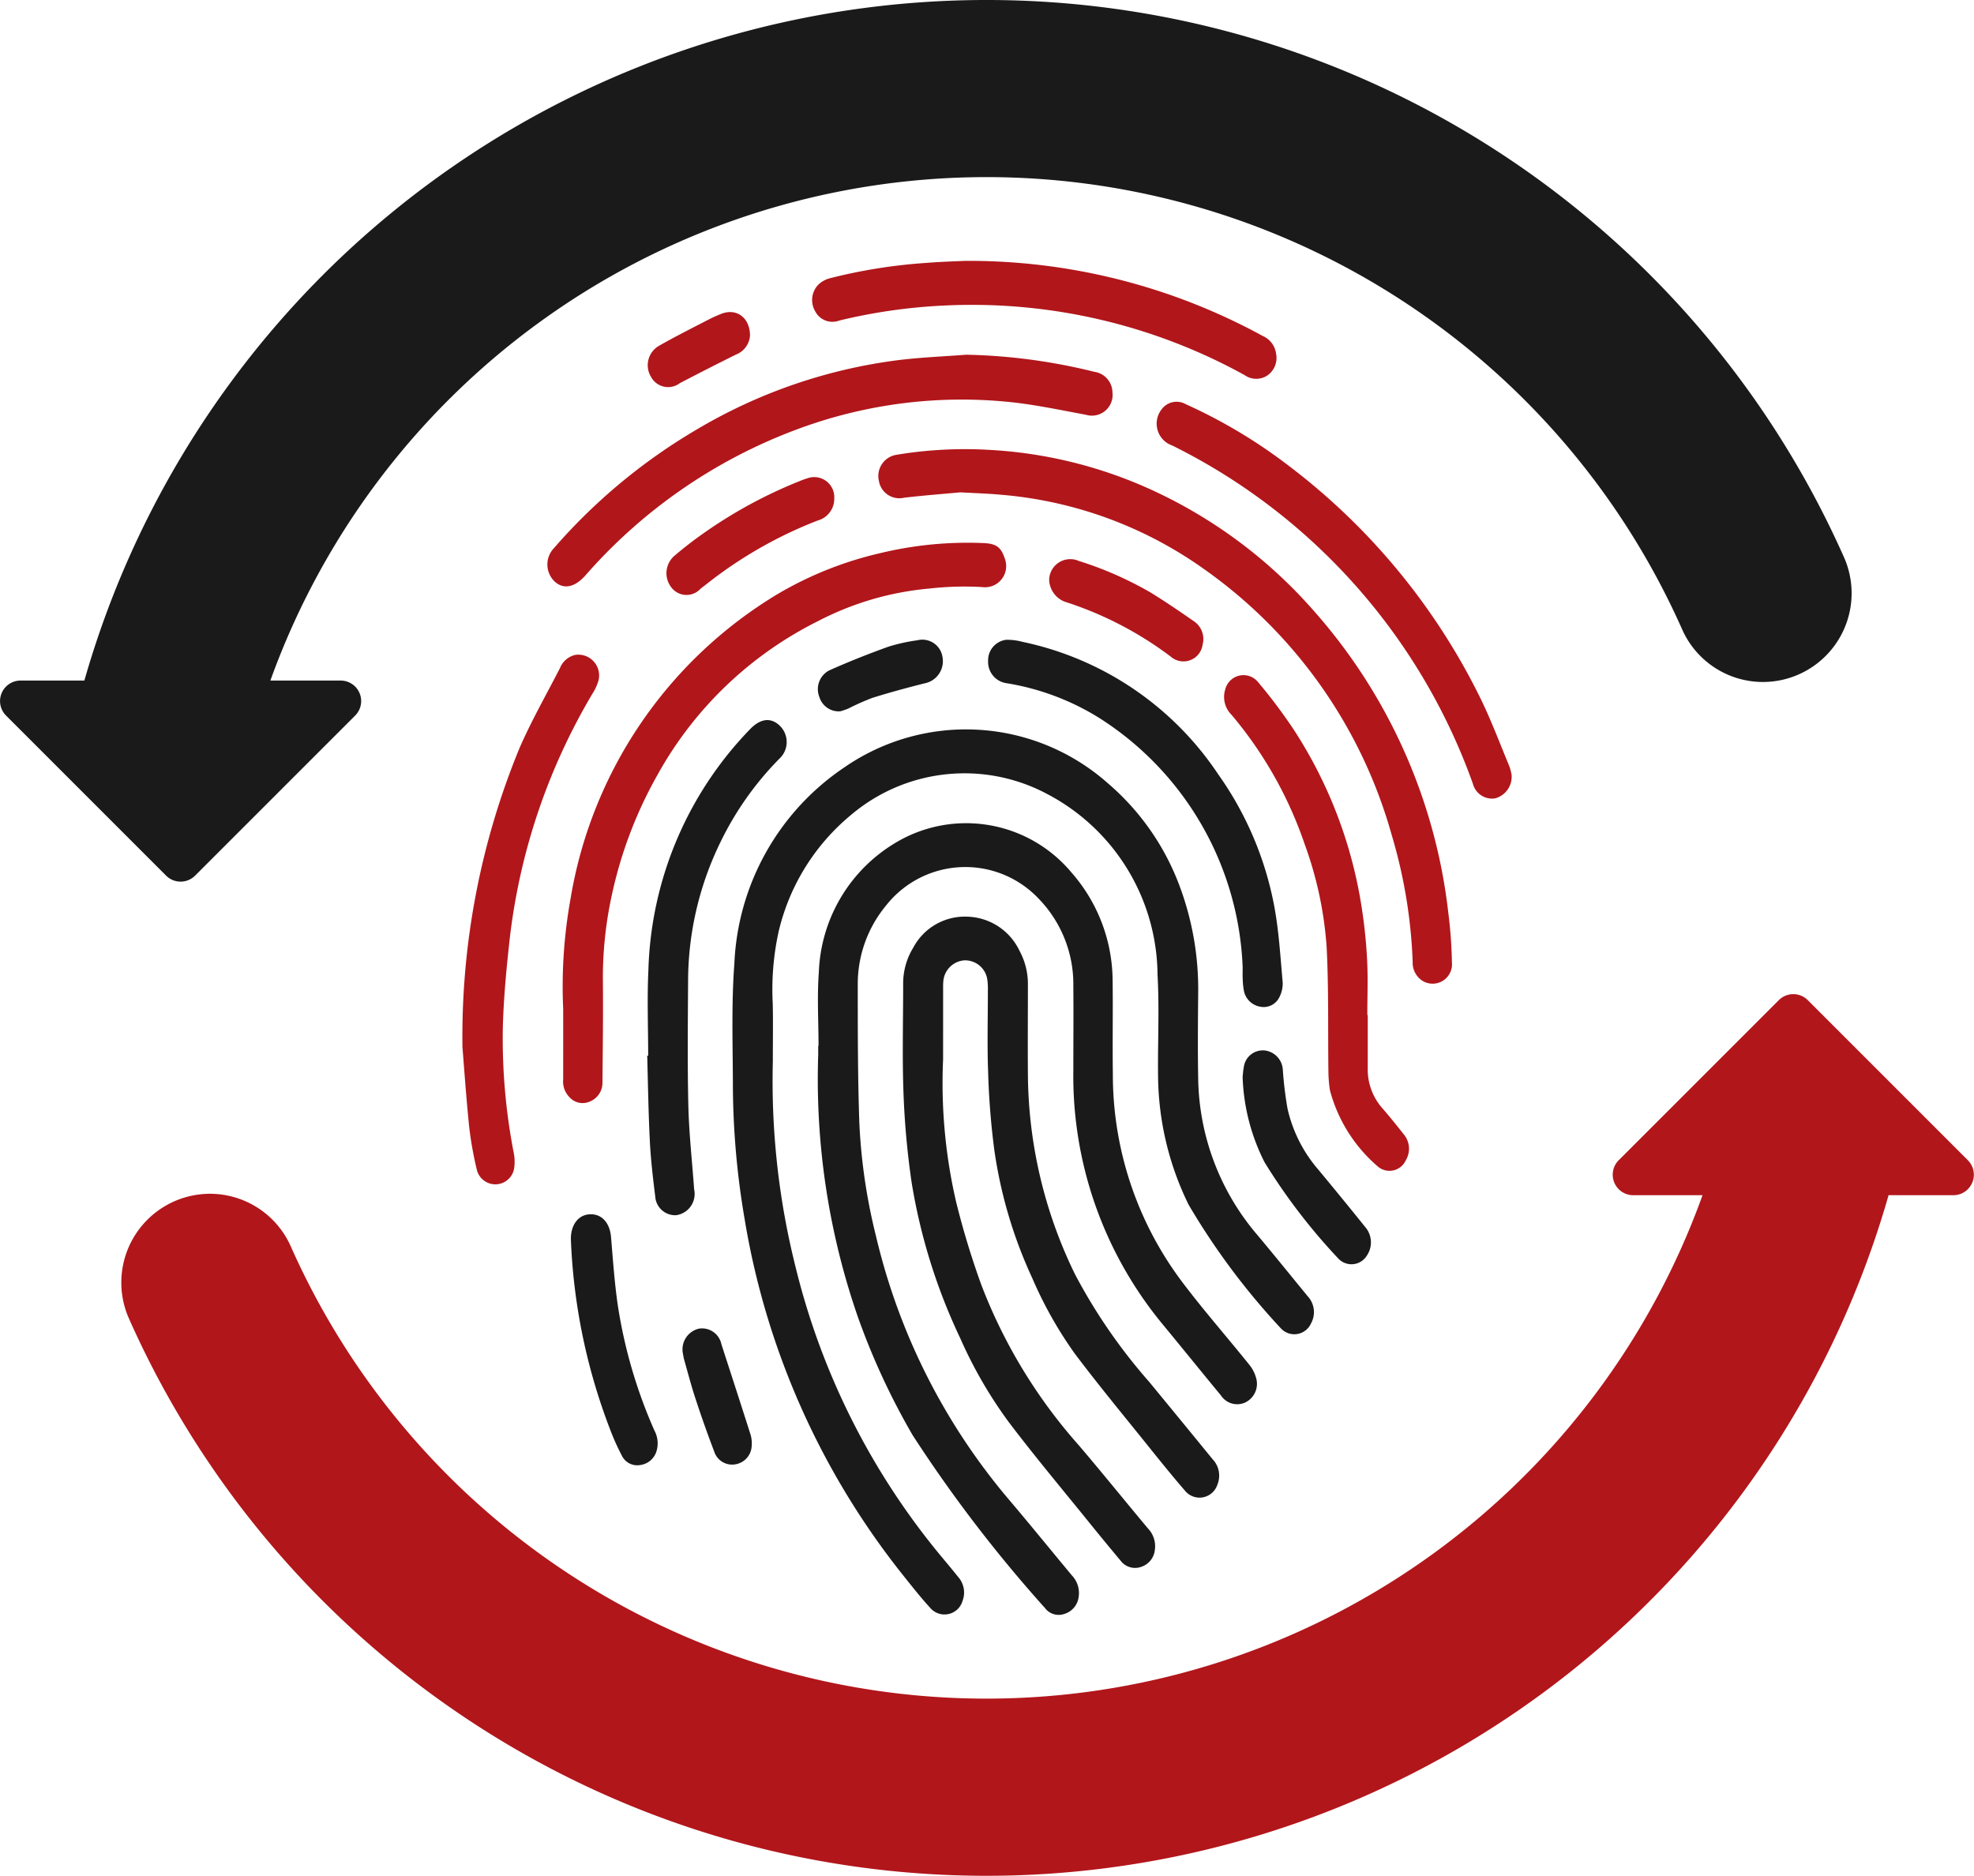
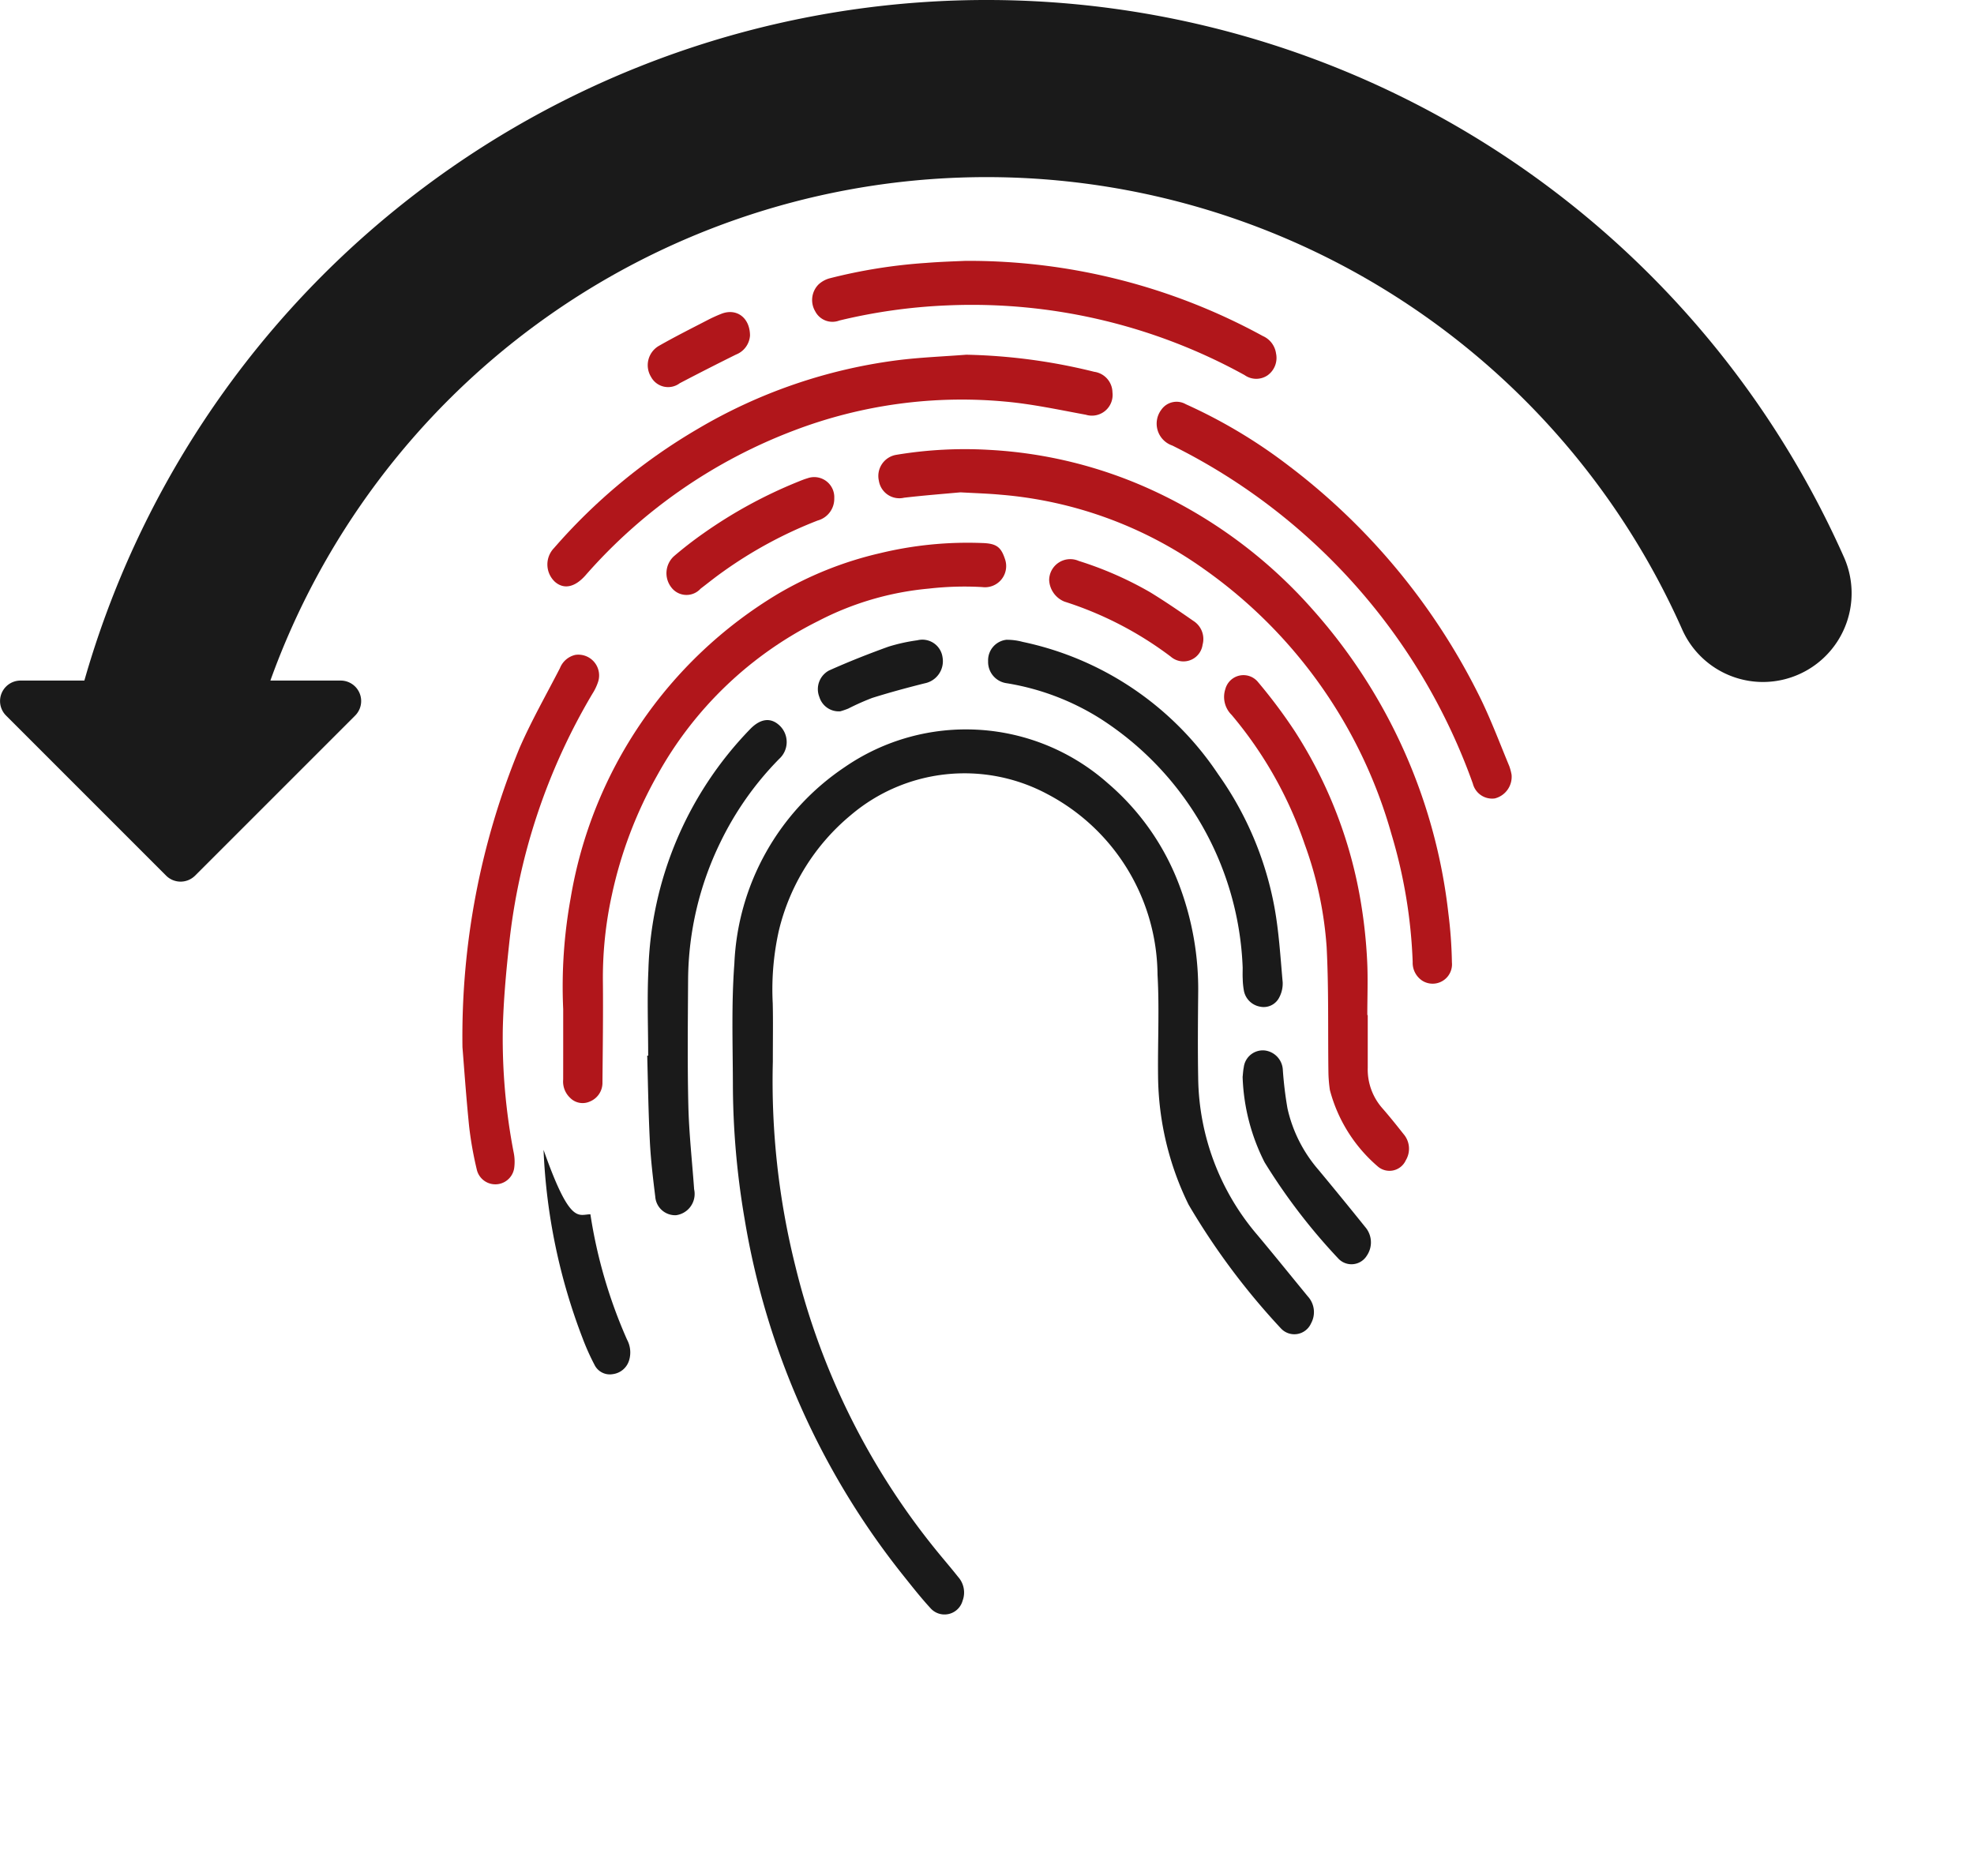
<svg xmlns="http://www.w3.org/2000/svg" width="73.661" height="70" viewBox="0 0 73.661 70">
  <g id="Group_158" data-name="Group 158" transform="translate(-923.169 -1839.48)">
    <g id="Group_156" data-name="Group 156">
      <g id="Group_155" data-name="Group 155">
        <path id="Path_300" data-name="Path 300" d="M952.008,1879.1a28.466,28.466,0,0,0,.847,7.656,26.89,26.89,0,0,0,5.439,10.807c.21.253.42.5.625.76a.872.872,0,0,1,.17.891.7.7,0,0,1-1.207.269c-.355-.386-.679-.8-1.007-1.21a28.848,28.848,0,0,1-5.922-13.313,30.108,30.108,0,0,1-.436-5.059c-.005-1.486-.057-2.979.055-4.458a9.307,9.307,0,0,1,4.121-7.338,7.978,7.978,0,0,1,9.821.608,9.32,9.32,0,0,1,2.674,3.835,11,11,0,0,1,.692,4.011c-.01,1.05-.019,2.1,0,3.15a9.18,9.18,0,0,0,2.215,5.865c.632.754,1.249,1.521,1.874,2.282a.868.868,0,0,1,.123,1.007.682.682,0,0,1-1.126.188,26.265,26.265,0,0,1-3.444-4.616,11.1,11.1,0,0,1-1.139-4.778c-.016-1.269.052-2.541-.02-3.8a7.679,7.679,0,0,0-4.125-6.751,6.551,6.551,0,0,0-7.316.788,8.03,8.03,0,0,0-2.692,4.325,10.045,10.045,0,0,0-.226,2.7C952.02,1877.558,952.008,1878.193,952.008,1879.1Z" fill="#1a1a1a" />
-         <path id="Path_301" data-name="Path 301" d="M953.713,1878.508c0-.918-.057-1.841.012-2.755a5.869,5.869,0,0,1,2.833-4.806,5.119,5.119,0,0,1,6.6,1.1,6.155,6.155,0,0,1,1.529,4.024c.016,1.159-.008,2.318.009,3.477a12.864,12.864,0,0,0,2.566,7.744c.8,1.065,1.684,2.069,2.519,3.109a1.354,1.354,0,0,1,.272.545.773.773,0,0,1-.426.875.724.724,0,0,1-.9-.27c-.71-.859-1.411-1.727-2.12-2.588a14.545,14.545,0,0,1-3.386-9.533c0-1.049.01-2.1,0-3.149a4.582,4.582,0,0,0-1.3-3.271,3.763,3.763,0,0,0-5.694.269,4.588,4.588,0,0,0-1.05,2.972c0,1.706,0,3.412.058,5.117a21.4,21.4,0,0,0,.623,4.244,23.521,23.521,0,0,0,5.024,9.905c.77.909,1.52,1.835,2.283,2.751a.954.954,0,0,1,.253.816.753.753,0,0,1-.52.619.64.64,0,0,1-.739-.22,51.751,51.751,0,0,1-4.938-6.452,26.264,26.264,0,0,1-2.047-4.426,27.091,27.091,0,0,1-1.473-9.771c0-.109,0-.218,0-.328Z" fill="#1a1a1a" />
-         <path id="Path_302" data-name="Path 302" d="M958.361,1879.016a19.677,19.677,0,0,0,.484,5.307,30.757,30.757,0,0,0,.941,3.1,19.5,19.5,0,0,0,3.638,5.99c.872,1.023,1.717,2.071,2.577,3.1a.957.957,0,0,1,.261.812.744.744,0,0,1-.512.627.676.676,0,0,1-.767-.234q-.579-.692-1.147-1.393c-1.01-1.25-2.043-2.482-3.014-3.762a16.492,16.492,0,0,1-1.821-3.144,21.608,21.608,0,0,1-1.817-5.831,30.805,30.805,0,0,1-.3-3.3c-.051-1.354-.012-2.712-.013-4.068a2.559,2.559,0,0,1,.376-1.375,2.181,2.181,0,0,1,2.03-1.157,2.223,2.223,0,0,1,1.933,1.268,2.608,2.608,0,0,1,.316,1.292c0,1.1-.009,2.21,0,3.314a17.213,17.213,0,0,0,1.757,7.47,20.623,20.623,0,0,0,2.763,4.009q1.188,1.443,2.371,2.892a.884.884,0,0,1,.181.946.7.7,0,0,1-1.218.221c-.465-.537-.911-1.091-1.356-1.645-.924-1.151-1.866-2.288-2.753-3.467a15.1,15.1,0,0,1-1.585-2.818,17.076,17.076,0,0,1-1.417-4.8,28.811,28.811,0,0,1-.228-2.907c-.038-1.005-.008-2.012-.009-3.018a2.571,2.571,0,0,0-.018-.393.838.838,0,0,0-.865-.734.85.85,0,0,0-.78.793c-.01.109-.007.219-.007.328Z" fill="#1a1a1a" />
        <path id="Path_303" data-name="Path 303" d="M959.007,1857.853c-.577.053-1.339.112-2.1.2a.773.773,0,0,1-.942-.631.8.8,0,0,1,.655-.97,15.569,15.569,0,0,1,3.464-.184,16.711,16.711,0,0,1,6.106,1.515,18.015,18.015,0,0,1,5.933,4.411,20.485,20.485,0,0,1,5.093,11.371,16.694,16.694,0,0,1,.132,1.83.723.723,0,0,1-1.107.681.8.8,0,0,1-.357-.7,18.935,18.935,0,0,0-.792-4.768,18.091,18.091,0,0,0-7.006-9.9,15.208,15.208,0,0,0-7.582-2.767C960.07,1857.9,959.633,1857.887,959.007,1857.853Z" fill="#b1161b" />
        <path id="Path_304" data-name="Path 304" d="M944.185,1877.137a18.445,18.445,0,0,1,.277-4.134,16.385,16.385,0,0,1,7.726-11.355,13.468,13.468,0,0,1,3.818-1.524,13.9,13.9,0,0,1,3.832-.379c.516.017.686.155.829.589a.79.79,0,0,1-.847,1.054,11.646,11.646,0,0,0-1.99.057,11.111,11.111,0,0,0-4.127,1.209,13.97,13.97,0,0,0-6.014,5.768,15.883,15.883,0,0,0-1.689,4.46,14.4,14.4,0,0,0-.333,3.282c.011,1.234-.006,2.469-.017,3.7a.753.753,0,0,1-.475.724.653.653,0,0,1-.73-.138.833.833,0,0,1-.261-.681C944.186,1878.974,944.185,1878.176,944.185,1877.137Z" fill="#b1161b" />
        <path id="Path_305" data-name="Path 305" d="M959.226,1852.717a21.475,21.475,0,0,1,4.773.637.788.788,0,0,1,.682.768.773.773,0,0,1-.994.835c-1-.184-2-.4-3-.49a17.558,17.558,0,0,0-7.861,1.067,19.536,19.536,0,0,0-7.816,5.424c-.388.435-.794.527-1.131.236a.884.884,0,0,1-.035-1.264,21.439,21.439,0,0,1,5.354-4.44,19.523,19.523,0,0,1,7.452-2.566C957.5,1852.816,958.366,1852.784,959.226,1852.717Z" fill="#b1161b" />
        <path id="Path_306" data-name="Path 306" d="M979.574,1868.389a.832.832,0,0,1-.624.886.742.742,0,0,1-.821-.553,22.54,22.54,0,0,0-11.215-12.616.863.863,0,0,1-.405-1.342.693.693,0,0,1,.909-.2,19.4,19.4,0,0,1,3.844,2.3,24.342,24.342,0,0,1,7.194,8.763c.383.8.694,1.626,1.033,2.443A1.97,1.97,0,0,1,979.574,1868.389Z" fill="#b1161b" />
        <path id="Path_307" data-name="Path 307" d="M940.426,1878.559a28.248,28.248,0,0,1,2.131-11.168c.444-1.019,1-1.991,1.508-2.981a.81.81,0,0,1,.577-.492.775.775,0,0,1,.833,1.042,1.925,1.925,0,0,1-.2.409,23.091,23.091,0,0,0-3.109,9.356c-.114,1.052-.211,2.111-.235,3.169a22.427,22.427,0,0,0,.4,4.564,1.742,1.742,0,0,1,.025.614.711.711,0,0,1-1.4.033,13.506,13.506,0,0,1-.28-1.58C940.559,1880.373,940.48,1879.218,940.426,1878.559Z" fill="#b1161b" />
        <path id="Path_308" data-name="Path 308" d="M974.207,1877.362c0,.656,0,1.312,0,1.967a2.188,2.188,0,0,0,.544,1.506c.273.312.533.637.79.963a.837.837,0,0,1,.086.981.668.668,0,0,1-1.056.221,5.647,5.647,0,0,1-1.777-2.844,5.228,5.228,0,0,1-.055-.717c-.02-1.541.014-3.084-.066-4.621a13.955,13.955,0,0,0-.819-3.834,14.955,14.955,0,0,0-2.726-4.825.941.941,0,0,1-.234-.966.7.7,0,0,1,1.224-.254,19.49,19.49,0,0,1,1.354,1.809,16.847,16.847,0,0,1,2.494,6.5,18.73,18.73,0,0,1,.217,2.048c.037.685.008,1.374.008,2.062Z" fill="#b1161b" />
        <path id="Path_309" data-name="Path 309" d="M947.356,1878.873c0-1.06-.043-2.123.008-3.181a13.459,13.459,0,0,1,3.794-9c.393-.408.783-.447,1.113-.126a.848.848,0,0,1-.025,1.233,11.671,11.671,0,0,0-2.2,3.122,11.854,11.854,0,0,0-1.2,5.091c-.009,1.574-.028,3.149.009,4.722.024,1.025.138,2.049.212,3.073,0,.054.017.108.02.162a.8.8,0,0,1-.687.859.744.744,0,0,1-.779-.687c-.083-.673-.164-1.347-.2-2.023-.055-1.08-.072-2.162-.1-3.243Z" fill="#1a1a1a" />
        <path id="Path_310" data-name="Path 310" d="M959.183,1849.215a22.864,22.864,0,0,1,11.11,2.805.835.835,0,0,1,.492.649.8.8,0,0,1-.311.814.751.751,0,0,1-.863-.006,21.057,21.057,0,0,0-11.1-2.6,20.694,20.694,0,0,0-4.021.564.722.722,0,0,1-.9-.342.827.827,0,0,1,.119-1,.992.992,0,0,1,.419-.233,19.884,19.884,0,0,1,3.59-.574C958.292,1849.246,958.872,1849.23,959.183,1849.215Z" fill="#b1161b" />
        <path id="Path_311" data-name="Path 311" d="M969.54,1875.588a11.55,11.55,0,0,0-5.3-9.283,9.356,9.356,0,0,0-3.537-1.334.8.8,0,0,1-.662-.816.771.771,0,0,1,.679-.8,2.263,2.263,0,0,1,.613.079,11.643,11.643,0,0,1,7.288,4.932,12.47,12.47,0,0,1,2.1,4.944c.172.93.227,1.882.312,2.826a1.107,1.107,0,0,1-.127.563.649.649,0,0,1-.717.347.747.747,0,0,1-.6-.579,2.767,2.767,0,0,1-.047-.455C969.534,1875.872,969.54,1875.73,969.54,1875.588Z" fill="#1a1a1a" />
-         <path id="Path_312" data-name="Path 312" d="M945.2,1884.794c.435-.01.726.329.77.849.071.849.13,1.7.252,2.543a18.387,18.387,0,0,0,1.367,4.677,1.009,1.009,0,0,1,.081.761.732.732,0,0,1-.611.527.636.636,0,0,1-.685-.35,8.8,8.8,0,0,1-.442-.987,22.1,22.1,0,0,1-1.458-7.033C944.445,1885.207,944.745,1884.8,945.2,1884.794Z" fill="#1a1a1a" />
+         <path id="Path_312" data-name="Path 312" d="M945.2,1884.794a18.387,18.387,0,0,0,1.367,4.677,1.009,1.009,0,0,1,.081.761.732.732,0,0,1-.611.527.636.636,0,0,1-.685-.35,8.8,8.8,0,0,1-.442-.987,22.1,22.1,0,0,1-1.458-7.033C944.445,1885.207,944.745,1884.8,945.2,1884.794Z" fill="#1a1a1a" />
        <path id="Path_313" data-name="Path 313" d="M969.538,1879.668c.014-.119.018-.24.043-.357a.716.716,0,0,1,.787-.63.768.768,0,0,1,.671.734,14.119,14.119,0,0,0,.173,1.427,5.24,5.24,0,0,0,1.155,2.291q.88,1.059,1.743,2.133a.876.876,0,0,1,.067,1.065.672.672,0,0,1-1.052.131,22.13,22.13,0,0,1-2.768-3.609A7.577,7.577,0,0,1,969.538,1879.668Z" fill="#1a1a1a" />
        <path id="Path_314" data-name="Path 314" d="M954.3,1858.075a.839.839,0,0,1-.618.829,16.036,16.036,0,0,0-3.535,1.911c-.284.2-.557.421-.835.633a.709.709,0,0,1-1.095-.052.86.86,0,0,1,.1-1.159c.356-.305.728-.593,1.112-.862a17.454,17.454,0,0,1,3.5-1.91c.121-.049.243-.1.368-.136A.749.749,0,0,1,954.3,1858.075Z" fill="#b1161b" />
        <path id="Path_315" data-name="Path 315" d="M962.319,1861.123a.788.788,0,0,1,1.106-.71,13.262,13.262,0,0,1,2.664,1.169c.549.336,1.082.7,1.611,1.068a.8.8,0,0,1,.344.889.72.72,0,0,1-1.186.446,13.244,13.244,0,0,0-3.969-2.055A.914.914,0,0,1,962.319,1861.123Z" fill="#b1161b" />
        <path id="Path_316" data-name="Path 316" d="M954.527,1866.024a.755.755,0,0,1-.782-.532.789.789,0,0,1,.36-.991c.725-.325,1.466-.618,2.214-.888a6.673,6.673,0,0,1,1.085-.24.76.76,0,0,1,.937.638.841.841,0,0,1-.668.969c-.655.164-1.308.341-1.952.543a9.175,9.175,0,0,0-.9.4A3.065,3.065,0,0,1,954.527,1866.024Z" fill="#1a1a1a" />
-         <path id="Path_317" data-name="Path 317" d="M948.644,1889.945a.794.794,0,0,1,.614-.885.738.738,0,0,1,.83.581c.363,1.122.729,2.244,1.086,3.368a1.112,1.112,0,0,1,.045.418.725.725,0,0,1-.59.694.7.7,0,0,1-.807-.469q-.374-.979-.7-1.977c-.154-.466-.279-.943-.412-1.416C948.672,1890.134,948.656,1890,948.644,1889.945Z" fill="#1a1a1a" />
        <path id="Path_318" data-name="Path 318" d="M951.156,1852a.822.822,0,0,1-.522.711q-1.054.522-2.1,1.07a.723.723,0,0,1-1.072-.238.834.834,0,0,1,.278-1.147c.605-.347,1.23-.659,1.849-.98a5.4,5.4,0,0,1,.507-.229C950.646,1850.975,951.151,1851.324,951.156,1852Z" fill="#b1161b" />
      </g>
    </g>
    <g id="Group_157" data-name="Group 157">
      <path id="Path_319" data-name="Path 319" d="M930.449,1872.156l5.973-5.973a.765.765,0,0,0-.541-1.306h-2.623a28.4,28.4,0,0,1,52.683-1.906,3.3,3.3,0,0,0,3.016,1.959h0a3.312,3.312,0,0,0,3.014-4.672,35.012,35.012,0,0,0-65.654,4.619h-2.381a.765.765,0,0,0-.541,1.306l5.972,5.973A.765.765,0,0,0,930.449,1872.156Z" fill="#1a1a1a" />
-       <path id="Path_320" data-name="Path 320" d="M996.6,1882.776l-5.972-5.973a.765.765,0,0,0-1.082,0l-5.973,5.973a.765.765,0,0,0,.541,1.306H986.7a28.4,28.4,0,0,1-52.682,1.906,3.3,3.3,0,0,0-3.016-1.959h0a3.313,3.313,0,0,0-3.014,4.673,35.012,35.012,0,0,0,65.654-4.62h2.418A.765.765,0,0,0,996.6,1882.776Z" fill="#b1161b" />
    </g>
  </g>
</svg>